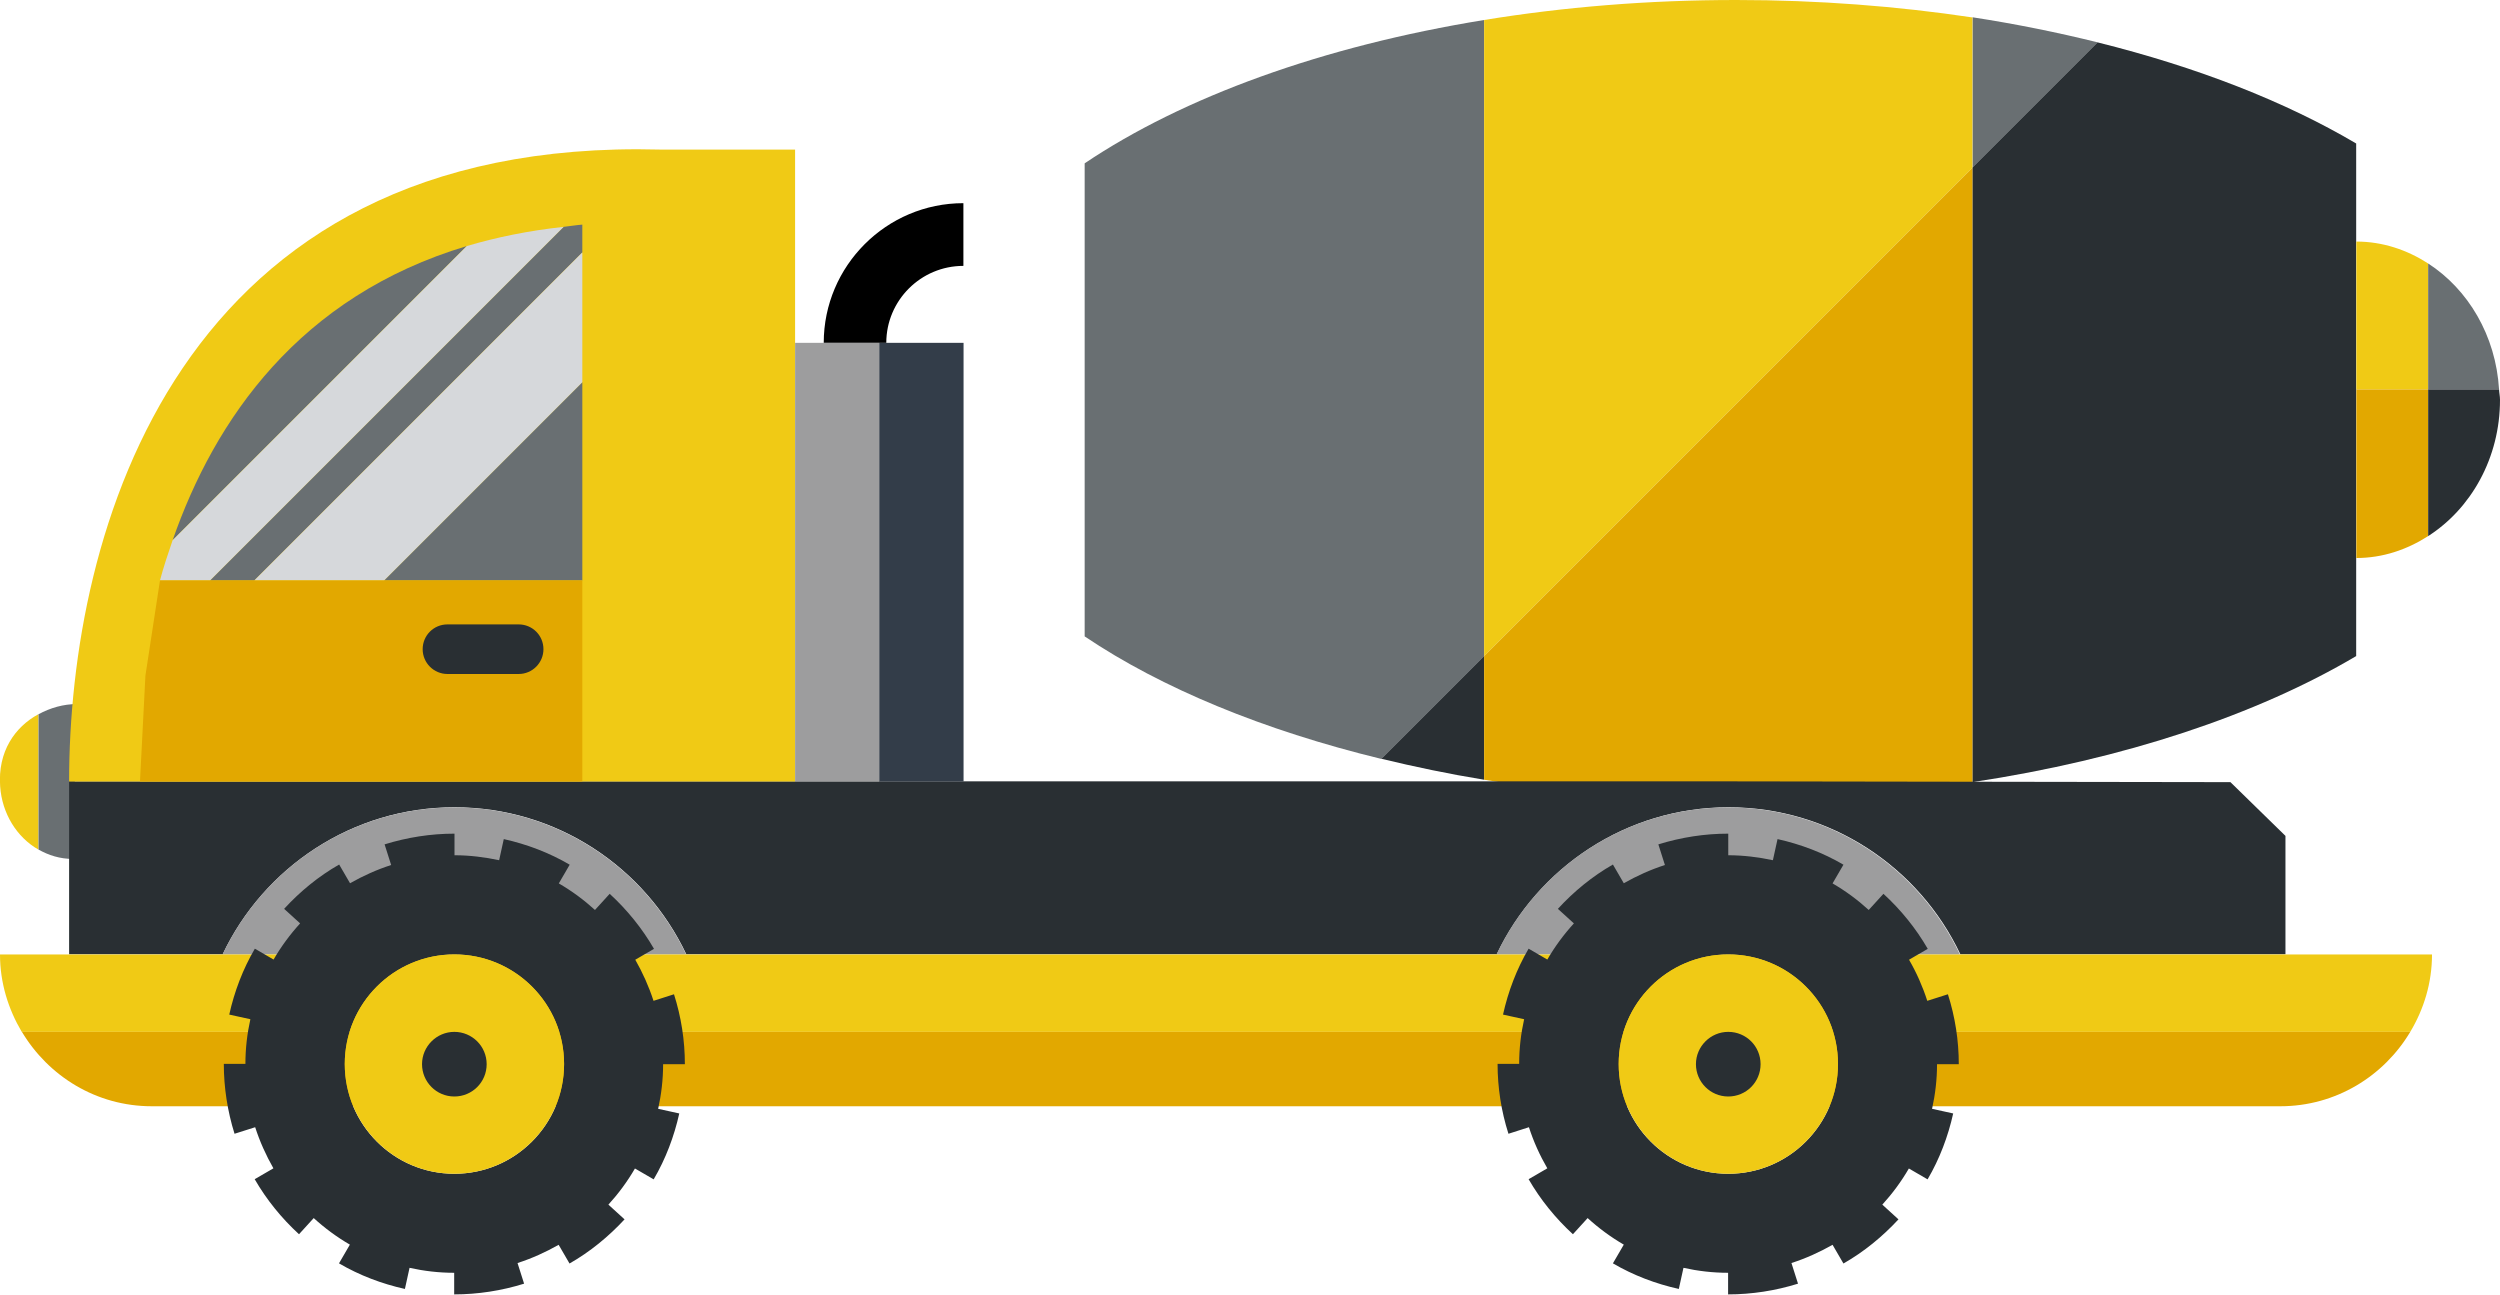
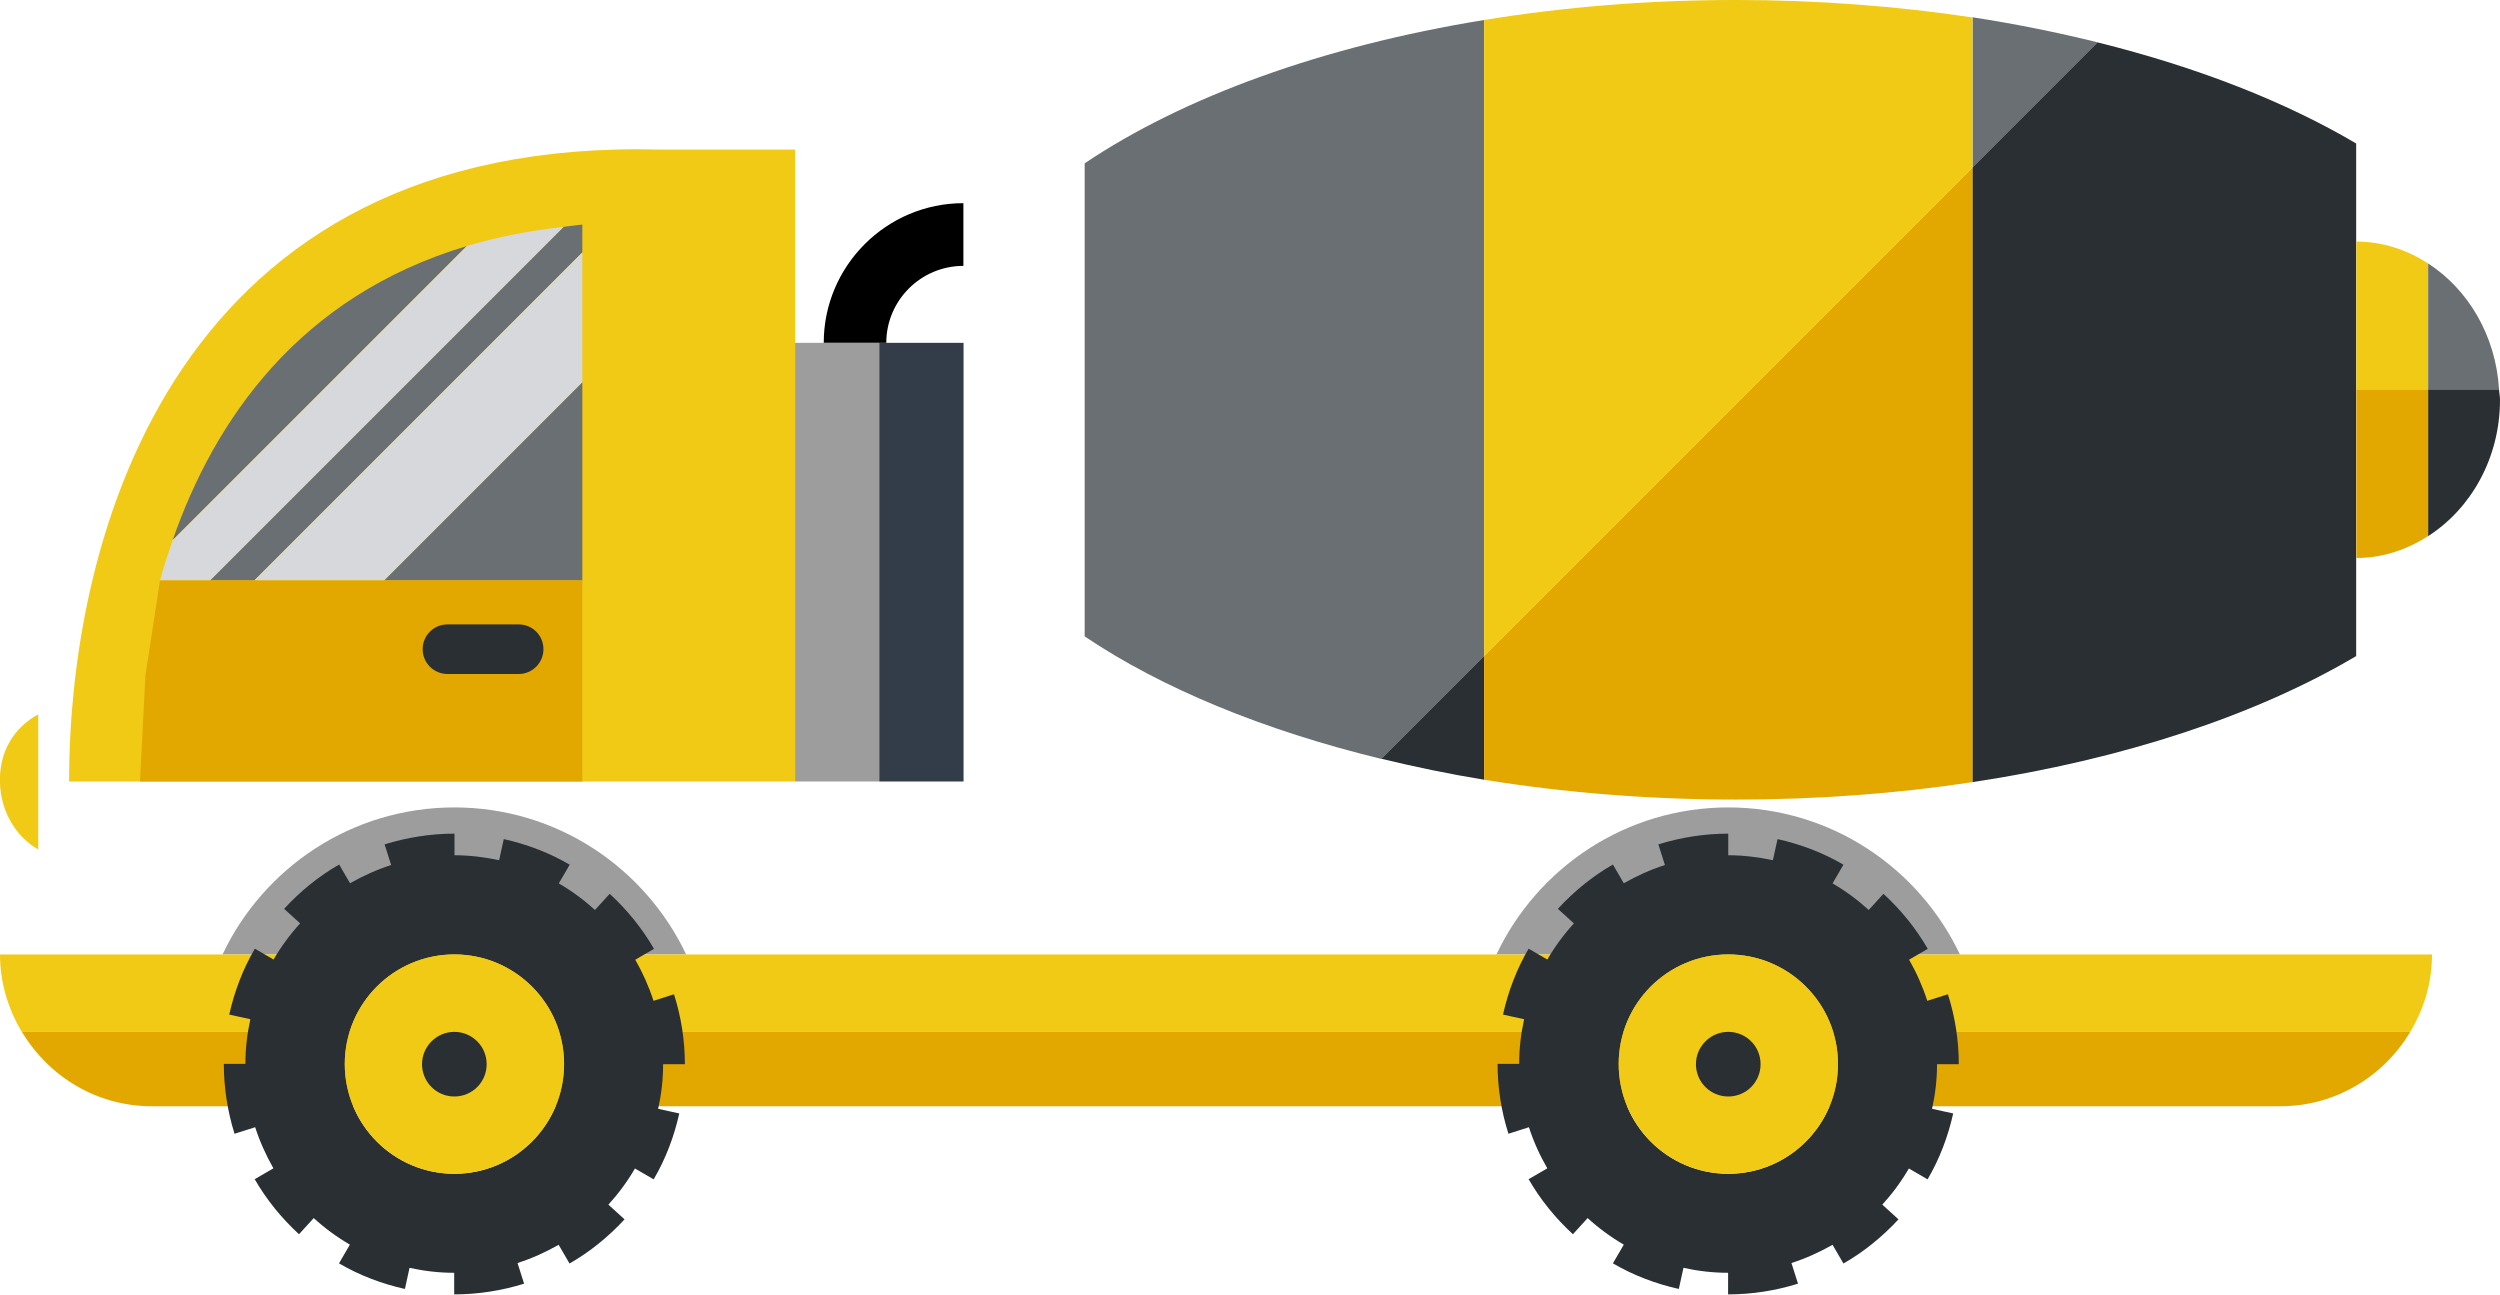
<svg xmlns="http://www.w3.org/2000/svg" id="Layer_2" data-name="Layer 2" viewBox="0 0 156.27 80.92">
  <defs>
    <style>      .cls-1 {        fill: #333d49;      }      .cls-2 {        fill: #e2a800;      }      .cls-3 {        fill: #292f33;      }      .cls-4 {        fill: #9d9d9e;      }      .cls-5 {        fill: #696f72;      }      .cls-6 {        fill: #f0ca15;      }      .cls-7 {        fill: #d6d8db;      }    </style>
  </defs>
  <g id="Layer_1-2" data-name="Layer 1">
    <g>
-       <path class="cls-5" d="M4.8,44.01c-.82,0-1.65.23-2.4.64v8.45c.63.36,1.35.59,2.15.59l.25-9.68Z" />
      <path class="cls-6" d="M.01,49.16c.12,1.7,1.04,3.17,2.38,3.94v-8.45c-1.45.79-2.54,2.32-2.38,4.51Z" />
      <path class="cls-5" d="M92.77,1.25c-10.1,1.64-18.8,4.81-24.97,8.96v29.57c4.81,3.24,11.19,5.87,18.55,7.66l6.42-6.42V1.25Z" />
      <path class="cls-3" d="M92.77,41.01l-6.42,6.42c2.07.5,4.21.95,6.42,1.31v-7.73Z" />
      <path class="cls-5" d="M131.13,2.65c-2.5-.62-5.11-1.15-7.83-1.57v9.4l7.83-7.83Z" />
      <path class="cls-3" d="M123.29,48.89c9.49-1.43,17.79-4.21,23.99-7.88V8.97c-4.43-2.62-9.93-4.77-16.16-6.32l-7.83,7.83v38.41Z" />
      <path class="cls-6" d="M123.29,10.49V1.09c-4.67-.7-9.63-1.09-14.77-1.09-5.5,0-10.79.44-15.75,1.25v39.76l30.52-30.52Z" />
      <path class="cls-2" d="M92.77,41.01v7.73c4.96.8,10.25,1.24,15.75,1.24,5.14,0,10.1-.38,14.77-1.09V10.49l-30.52,30.52Z" />
-       <path class="cls-3" d="M139.4,48.89l-31.86-.05H4.32v10.81h9.6c2.57-5.42,8.09-9.19,14.49-9.19s11.92,3.76,14.49,9.19h50.66c2.57-5.42,8.09-9.19,14.49-9.19s11.92,3.76,14.49,9.19h20.32v-7.4l-3.44-3.36Z" />
      <path class="cls-4" d="M28.4,50.47c-6.4,0-11.92,3.76-14.49,9.19h28.98c-2.57-5.42-8.08-9.19-14.49-9.19Z" />
      <path class="cls-4" d="M108.03,50.47c-6.4,0-11.92,3.76-14.49,9.19h28.97c-2.57-5.42-8.08-9.19-14.49-9.19Z" />
      <path class="cls-6" d="M49.7,9.35h-8.41C10.94,8.53,4.32,33.41,4.32,48.85h45.38V9.35Z" />
      <path class="cls-6" d="M152.03,59.66H0c0,1.78.52,3.42,1.36,4.84h149.3c.85-1.42,1.36-3.06,1.36-4.84Z" />
      <path class="cls-2" d="M9.49,69.15h133.05c3.46,0,6.47-1.88,8.12-4.65H1.37c1.66,2.77,4.65,4.65,8.12,4.65Z" />
      <path d="M55.41,21.43h-3.92c0-4.81,3.92-8.73,8.73-8.73v3.92c-2.66,0-4.82,2.16-4.82,4.81Z" />
      <path class="cls-5" d="M10.79,33.77L29.18,15.38c-10.48,3.14-15.76,10.84-18.39,18.39Z" />
      <polygon class="cls-5" points="36.4 23.89 24.01 36.28 36.4 36.28 36.4 23.89" />
      <path class="cls-5" d="M36.4,14.04c-.4.03-.78.1-1.17.14l-22.1,22.1h2.77l20.5-20.5v-1.74Z" />
      <path class="cls-7" d="M29.18,15.38l-18.39,18.39c-.29.84-.57,1.68-.79,2.51h3.13l22.1-22.1c-2.19.24-4.2.65-6.05,1.2Z" />
      <polygon class="cls-7" points="36.4 15.78 15.9 36.28 24.01 36.28 36.4 23.89 36.4 15.78" />
      <rect class="cls-4" x="49.7" y="21.43" width="5.26" height="27.42" />
      <rect class="cls-1" x="54.96" y="21.43" width="5.27" height="27.42" />
      <path class="cls-3" d="M41.46,66.52h1.35c0-1.48-.23-2.96-.68-4.37l-1.28.41c-.29-.9-.68-1.76-1.14-2.57l1.17-.68c-.74-1.28-1.68-2.44-2.77-3.44l-.92,1.01c-.69-.63-1.45-1.19-2.26-1.66l.68-1.17c-1.28-.75-2.68-1.28-4.12-1.6l-.29,1.32c-.9-.19-1.83-.31-2.79-.31v-1.35c-1.48,0-2.95.23-4.37.67l.41,1.29c-.9.29-1.76.68-2.57,1.14l-.68-1.17c-1.28.73-2.44,1.68-3.44,2.77l1,.91c-.63.69-1.19,1.45-1.66,2.26l-1.17-.68c-.75,1.28-1.28,2.68-1.6,4.12l1.32.29c-.2.9-.31,1.83-.31,2.79h-1.35c0,1.48.23,2.96.67,4.37l1.29-.41c.29.9.68,1.76,1.14,2.57l-1.17.68c.74,1.28,1.68,2.44,2.77,3.44l.92-1.01c.69.63,1.45,1.19,2.26,1.66l-.68,1.17c1.28.75,2.68,1.28,4.12,1.6l.29-1.32c.9.2,1.83.31,2.79.31v1.35c1.48,0,2.96-.23,4.37-.67l-.41-1.29c.9-.29,1.76-.68,2.57-1.14l.68,1.17c1.28-.73,2.44-1.68,3.44-2.76l-1.01-.92c.63-.69,1.19-1.45,1.66-2.26l1.17.68c.75-1.28,1.28-2.68,1.6-4.12l-1.32-.29c.2-.9.31-1.83.31-2.79ZM28.4,73.37c-3.78,0-6.85-3.07-6.85-6.86s3.07-6.85,6.85-6.85,6.86,3.07,6.86,6.85-3.07,6.86-6.86,6.86Z" />
      <path class="cls-6" d="M28.4,59.66c-3.78,0-6.85,3.07-6.85,6.85s3.07,6.86,6.85,6.86,6.86-3.07,6.86-6.86-3.07-6.85-6.86-6.85Z" />
      <path class="cls-3" d="M28.4,64.5c-1.11,0-2.02.91-2.02,2.02s.9,2.02,2.02,2.02,2.02-.9,2.02-2.02-.91-2.02-2.02-2.02Z" />
      <path class="cls-3" d="M121.09,66.52h1.35c0-1.48-.23-2.96-.68-4.37l-1.29.41c-.29-.9-.67-1.76-1.14-2.57l1.17-.68c-.74-1.28-1.68-2.44-2.77-3.44l-.92,1.01c-.69-.63-1.45-1.19-2.26-1.66l.68-1.17c-1.28-.75-2.68-1.28-4.12-1.6l-.29,1.32c-.9-.19-1.83-.31-2.79-.31v-1.35c-1.48,0-2.95.23-4.37.67l.41,1.29c-.9.29-1.76.68-2.57,1.14l-.68-1.17c-1.28.73-2.44,1.68-3.44,2.77l1,.91c-.63.69-1.19,1.45-1.66,2.26l-1.17-.68c-.75,1.28-1.28,2.68-1.6,4.12l1.32.29c-.2.9-.31,1.83-.31,2.79h-1.35c0,1.48.23,2.96.68,4.37l1.28-.41c.29.9.68,1.76,1.15,2.57l-1.17.68c.74,1.28,1.68,2.44,2.77,3.44l.92-1.01c.69.63,1.45,1.19,2.26,1.66l-.68,1.17c1.28.75,2.68,1.28,4.12,1.6l.29-1.32c.9.2,1.83.31,2.79.31v1.35c1.48,0,2.96-.23,4.37-.67l-.41-1.29c.9-.29,1.76-.68,2.57-1.14l.68,1.17c1.28-.73,2.44-1.68,3.44-2.76l-1.01-.92c.63-.69,1.19-1.45,1.66-2.26l1.17.68c.75-1.28,1.28-2.68,1.6-4.12l-1.32-.29c.2-.9.31-1.83.31-2.79ZM108.03,73.37c-3.79,0-6.85-3.07-6.85-6.86s3.07-6.85,6.85-6.85,6.86,3.07,6.86,6.85-3.07,6.86-6.86,6.86Z" />
      <path class="cls-6" d="M108.03,59.66c-3.79,0-6.85,3.07-6.85,6.85s3.07,6.86,6.85,6.86,6.86-3.07,6.86-6.86-3.07-6.85-6.86-6.85Z" />
      <path class="cls-3" d="M108.03,64.5c-1.11,0-2.02.91-2.02,2.02s.9,2.02,2.02,2.02,2.02-.9,2.02-2.02-.9-2.02-2.02-2.02Z" />
      <polygon class="cls-2" points="36.4 48.85 8.75 48.85 9.09 42.23 10 36.28 36.4 36.28 36.4 48.85" />
      <path class="cls-3" d="M33.97,40.58c0,.85-.69,1.55-1.55,1.55h-4.45c-.85,0-1.55-.69-1.55-1.55s.69-1.55,1.55-1.55h4.45c.86,0,1.55.69,1.55,1.55Z" />
      <path class="cls-6" d="M151.78,16.47c-1.32-.85-2.84-1.37-4.49-1.37v9.24h4.49v-7.87Z" />
      <path class="cls-2" d="M147.29,24.34v10.54c1.65,0,3.16-.52,4.49-1.37v-9.17h-4.49Z" />
      <path class="cls-5" d="M156.21,24.34c-.2-3.37-1.94-6.26-4.43-7.87v7.87h4.43Z" />
      <path class="cls-3" d="M156.27,24.99c0-.22-.05-.43-.06-.65h-4.43v9.17c2.67-1.71,4.49-4.87,4.49-8.52Z" />
    </g>
  </g>
</svg>